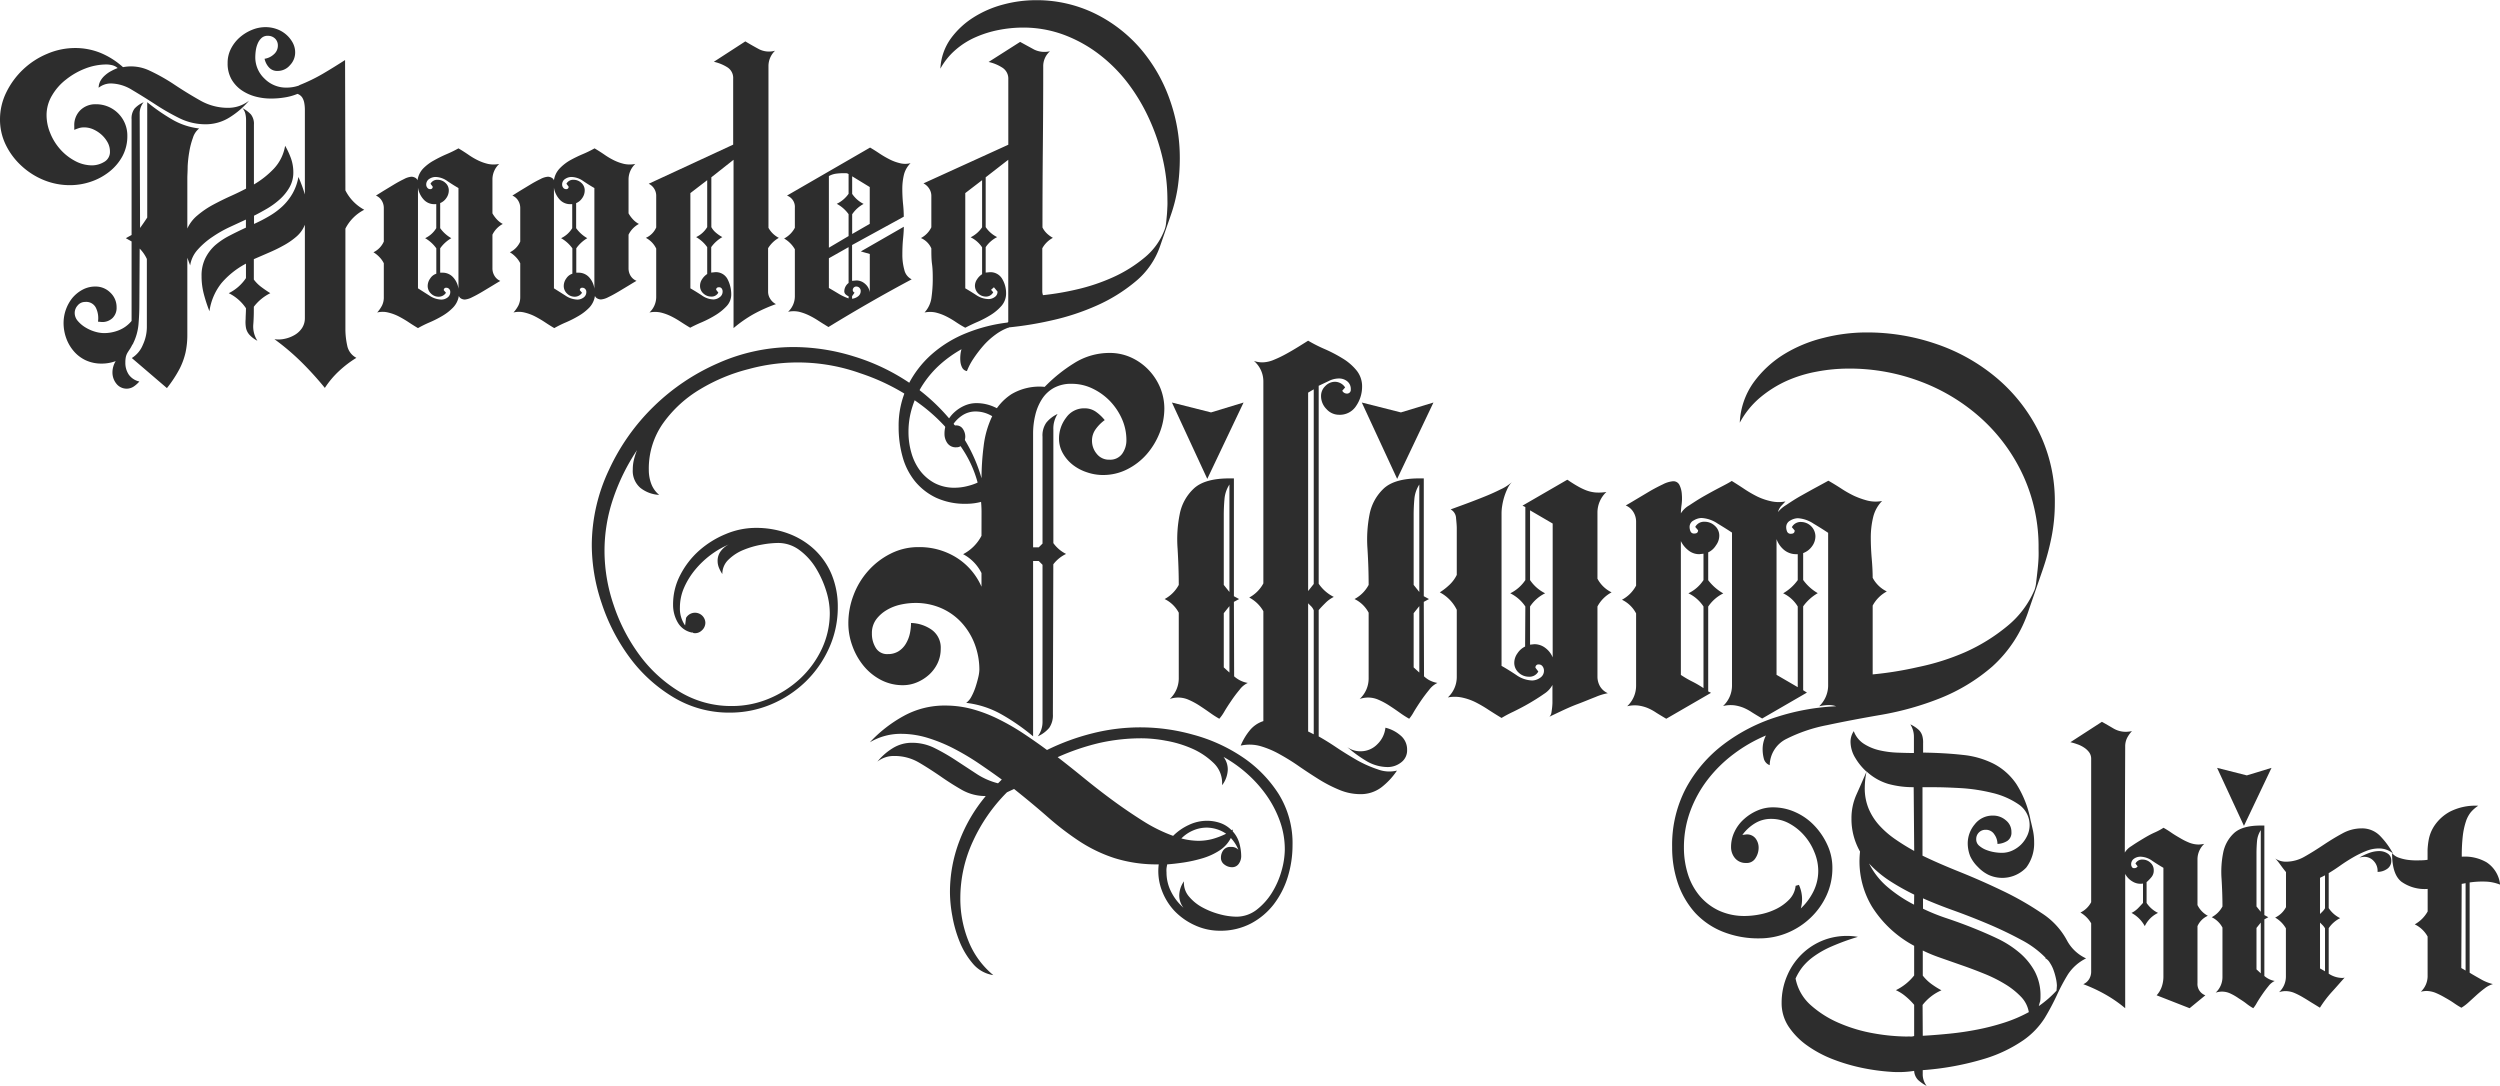
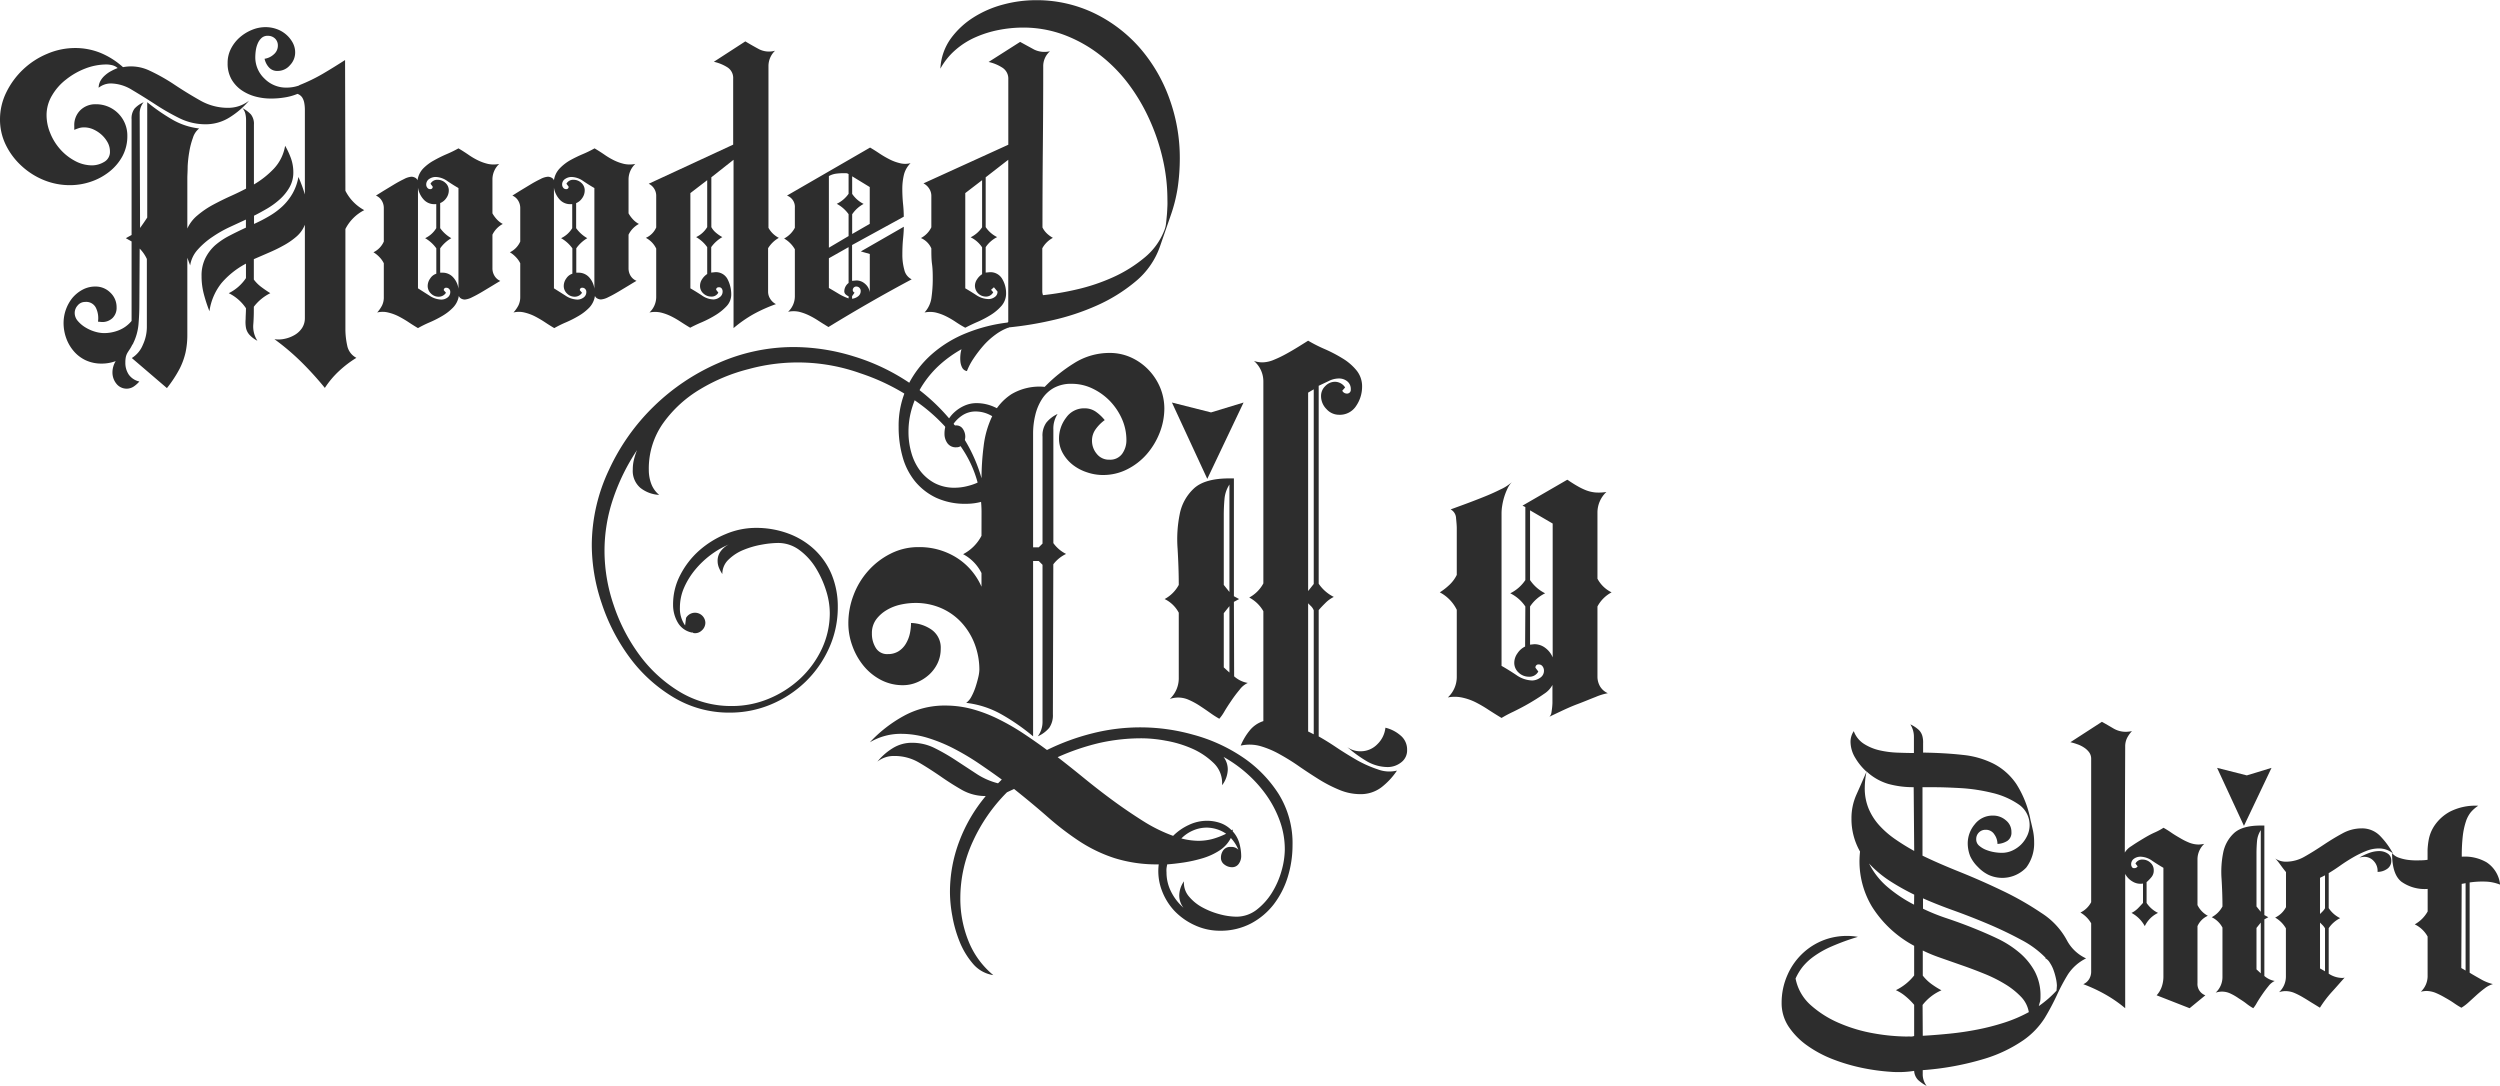
<svg xmlns="http://www.w3.org/2000/svg" id="Ebene_1" data-name="Ebene 1" viewBox="0 0 530.47 230.42">
  <defs>
    <style>.cls-1{fill:rgb(45,45,45);}</style>
  </defs>
-   <path class="cls-1" d="M118.76,59.6a14.59,14.59,0,0,1-5.47-1.06,15.64,15.64,0,0,1-4.75-3,14.78,14.78,0,0,1-3.35-4.45,12.22,12.22,0,0,1-1.25-5.43,13,13,0,0,1,1.37-5.82A16.87,16.87,0,0,1,114,31.71a15,15,0,0,1,5.85-1.21,14.26,14.26,0,0,1,5.48,1.06,16.61,16.61,0,0,1,4.71,3,9.1,9.1,0,0,1,5.62.73,39.46,39.46,0,0,1,5.32,3q2.67,1.78,5.44,3.34a11.83,11.83,0,0,0,5.89,1.56,7.18,7.18,0,0,0,4.48-1.52,17.88,17.88,0,0,1-4.1,3.53,9.51,9.51,0,0,1-5.17,1.48,12.45,12.45,0,0,1-5.59-1.33,48.4,48.4,0,0,1-5.2-3c-1.68-1.09-3.28-2.08-4.83-3a8.81,8.81,0,0,0-4.37-1.33,4.13,4.13,0,0,0-2.66.91,3,3,0,0,1,.38-1.45,4.39,4.39,0,0,1,1-1.21,6.39,6.39,0,0,1,1.33-.91,10.06,10.06,0,0,1,1.33-.61,2.73,2.73,0,0,0-1.18-.61,5.53,5.53,0,0,0-1.25-.15,12.6,12.6,0,0,0-4.37.83A15.49,15.49,0,0,0,118,37.15a11.69,11.69,0,0,0-3,3.38,8.11,8.11,0,0,0-1.18,4.25,10,10,0,0,0,.76,3.73,11.73,11.73,0,0,0,2.09,3.42,11.11,11.11,0,0,0,3.08,2.47,7.68,7.68,0,0,0,3.72,1,5.09,5.09,0,0,0,2.55-.72,2.42,2.42,0,0,0,1.25-2.25,4,4,0,0,0-.49-1.9,6.27,6.27,0,0,0-1.29-1.63,6.75,6.75,0,0,0-1.75-1.14,4.78,4.78,0,0,0-1.94-.42,3.75,3.75,0,0,0-1.1.15c-.33.11-.67.23-1,.38V47A4.41,4.41,0,0,1,121,43.68a4.54,4.54,0,0,1,3.27-1.25,6.62,6.62,0,0,1,6.69,6.69,8.94,8.94,0,0,1-1.06,4.37,10.64,10.64,0,0,1-2.82,3.3,12.91,12.91,0,0,1-3.91,2.09A13.75,13.75,0,0,1,118.76,59.6Zm60.8,36.64a22.76,22.76,0,0,0-3.69,2.81,19.06,19.06,0,0,0-3,3.57,68.76,68.76,0,0,0-5-5.51,50.52,50.52,0,0,0-5.7-4.83,5.89,5.89,0,0,0,2.12-.07,6.94,6.94,0,0,0,2.13-.8,4.74,4.74,0,0,0,1.6-1.48,3.8,3.8,0,0,0,.61-2.13V68a6.48,6.48,0,0,1-1.87,2.58,15.37,15.37,0,0,1-2.81,1.9c-1,.56-2.09,1.07-3.15,1.52l-3,1.3v4.33a7.78,7.78,0,0,0,1.6,1.59c.61.46,1.24.89,1.9,1.3a9.86,9.86,0,0,0-3.5,2.88c0,1.07,0,2.3-.11,3.69a5.57,5.57,0,0,0,.87,3.53,6,6,0,0,1-1.74-1.33,3.11,3.11,0,0,1-.69-1.44,7.11,7.11,0,0,1-.07-1.82c0-.69.07-1.46.07-2.32a9.35,9.35,0,0,0-3.65-3.19,9.37,9.37,0,0,0,3.65-3.2V76.25a17.72,17.72,0,0,0-5.17,4.1,12.37,12.37,0,0,0-2.58,6,33.11,33.11,0,0,1-1.18-3.61,14.86,14.86,0,0,1-.49-3.84,8.29,8.29,0,0,1,.8-3.8,9.18,9.18,0,0,1,2.12-2.78,15.48,15.48,0,0,1,3-2c1.11-.58,2.28-1.15,3.49-1.71V66.9l-3.46,1.6A26.07,26.07,0,0,0,149,70.59a16.21,16.21,0,0,0-3.08,2.66,6.42,6.42,0,0,0-1.63,3.38L143.69,75v16.3a17.78,17.78,0,0,1-.38,3.8,15.12,15.12,0,0,1-1.26,3.46,26.32,26.32,0,0,1-2.69,4.1l-7.45-6.38a5.92,5.92,0,0,0,2.35-2.82,9,9,0,0,0,.84-3.64V75.26a7.81,7.81,0,0,0-1.52-2.2l-.07,11.85c0,1.47-.07,2.9-.19,4.3a11.34,11.34,0,0,1-1.22,4.14l.07-.08h.08l-.23.15a7,7,0,0,1-.55,1c-.18.26-.34.51-.49.76a3.27,3.27,0,0,0-.33.84,5.54,5.54,0,0,0-.11,1.21,4.44,4.44,0,0,0,.74,2.59,3.72,3.72,0,0,0,2.23,1.44,6.13,6.13,0,0,1-1.2,1.07,2.75,2.75,0,0,1-3.68-.61,3.77,3.77,0,0,1-.83-2.36,4.62,4.62,0,0,1,.69-2.43,8.43,8.43,0,0,1-3,.53,7.9,7.9,0,0,1-3.31-.68,7.57,7.57,0,0,1-2.54-1.9A8.73,8.73,0,0,1,118,92.09a9.5,9.5,0,0,1-.57-3.3,8.53,8.53,0,0,1,1.86-5.25,7.36,7.36,0,0,1,2.13-1.74,5.67,5.67,0,0,1,2.78-.69,4.38,4.38,0,0,1,3.15,1.29,4.19,4.19,0,0,1,1.33,3.12,3,3,0,0,1-.87,2.28,3.12,3.12,0,0,1-2.25.84l-.83-.08a5,5,0,0,0-.38-2.81A2.28,2.28,0,0,0,122,84.38a2,2,0,0,0-1.56.72,2.4,2.4,0,0,0-.65,1.64,2.6,2.6,0,0,0,.69,1.71,6.56,6.56,0,0,0,1.63,1.36,8.42,8.42,0,0,0,2,.88,7.08,7.08,0,0,0,1.9.3,8.38,8.38,0,0,0,3.23-.64,6.71,6.71,0,0,0,2.62-1.94V71.54l-1.22-.69,1.22-.68V45.62a3.46,3.46,0,0,1,.64-2.28A5.89,5.89,0,0,1,134.42,42a3.75,3.75,0,0,0-.84,2.51l.08,24.17c.55-.76,1.06-1.5,1.52-2.21V42a41.23,41.23,0,0,0,5.13,3.57,14.7,14.7,0,0,0,5.89,2,4,4,0,0,0-1.33,2,16.21,16.21,0,0,0-.76,2.92,25.46,25.46,0,0,0-.35,3.12c0,1-.07,1.86-.07,2.47V68.8A7.87,7.87,0,0,1,145.85,66a19.24,19.24,0,0,1,3.31-2.25c1.22-.65,2.44-1.26,3.69-1.82s2.34-1.09,3.3-1.6V45.7a5.55,5.55,0,0,0-.15-1.26,2.73,2.73,0,0,0-.61-1.18,6.56,6.56,0,0,1,1.79,1.33,3.2,3.2,0,0,1,.64,2.17V59.45a19.29,19.29,0,0,0,4.26-3.38,9.33,9.33,0,0,0,2.36-4.83,16.47,16.47,0,0,1,1.25,2.7,8.79,8.79,0,0,1,.49,2.93,6.27,6.27,0,0,1-.79,3.15,10.18,10.18,0,0,1-2,2.51,16.47,16.47,0,0,1-2.7,2c-1,.58-1.93,1.1-2.85,1.55v1.75a31.72,31.72,0,0,0,3.23-1.67,15.62,15.62,0,0,0,2.82-2.09A11.88,11.88,0,0,0,166,61.39a10.82,10.82,0,0,0,1.26-3.53,30.15,30.15,0,0,1,1.37,3.72v-18a7.93,7.93,0,0,0-.12-1.37,3.25,3.25,0,0,0-.45-1.22,2,2,0,0,0-1-.76,11.94,11.94,0,0,1-2.74.76,17.6,17.6,0,0,1-2.89.23,12.7,12.7,0,0,1-3.38-.45,9.62,9.62,0,0,1-2.93-1.37,7.17,7.17,0,0,1-2.09-2.32,6.76,6.76,0,0,1-.79-3.38,6.51,6.51,0,0,1,.68-3,8,8,0,0,1,1.82-2.39,9.15,9.15,0,0,1,2.59-1.63,7.47,7.47,0,0,1,3-.61,6.89,6.89,0,0,1,2.24.38A6.22,6.22,0,0,1,166,29.28a4.32,4.32,0,0,1,.57,2.2,3.84,3.84,0,0,1-1.1,2.66,3.39,3.39,0,0,1-2.62,1.22A2.31,2.31,0,0,1,161,34.6a3.94,3.94,0,0,1-.92-1.82,3.68,3.68,0,0,0,1.94-.92,2.42,2.42,0,0,0,.88-1.9,2,2,0,0,0-.61-1.48,2.14,2.14,0,0,0-1.52-.57,1.86,1.86,0,0,0-1.33.46,3.29,3.29,0,0,0-.8,1.14,5.77,5.77,0,0,0-.42,1.48,11,11,0,0,0-.11,1.41A6.2,6.2,0,0,0,160.07,37a6.42,6.42,0,0,0,4.67,1.9,8,8,0,0,0,2.66-.45l.08-.08a36.39,36.39,0,0,0,5-2.43c1.55-.91,3.11-1.88,4.68-2.89l.07,27.74v-.08a9.58,9.58,0,0,0,4,4.11,9.13,9.13,0,0,0-4,4V90.23a16.43,16.43,0,0,0,.38,3.38A3.74,3.74,0,0,0,179.56,96.24Z" transform="translate(-103.94 -20.31)" />
+   <path class="cls-1" d="M118.76,59.6a14.59,14.59,0,0,1-5.47-1.06,15.64,15.64,0,0,1-4.75-3,14.78,14.78,0,0,1-3.35-4.45,12.22,12.22,0,0,1-1.25-5.43,13,13,0,0,1,1.37-5.82A16.87,16.87,0,0,1,114,31.71a15,15,0,0,1,5.85-1.21,14.26,14.26,0,0,1,5.48,1.06,16.61,16.61,0,0,1,4.71,3,9.1,9.1,0,0,1,5.62.73,39.46,39.46,0,0,1,5.32,3q2.67,1.78,5.44,3.34a11.83,11.83,0,0,0,5.89,1.56,7.18,7.18,0,0,0,4.48-1.52,17.88,17.88,0,0,1-4.1,3.53,9.51,9.51,0,0,1-5.17,1.48,12.45,12.45,0,0,1-5.59-1.33,48.4,48.4,0,0,1-5.2-3c-1.68-1.09-3.28-2.08-4.83-3a8.81,8.81,0,0,0-4.37-1.33,4.13,4.13,0,0,0-2.66.91,3,3,0,0,1,.38-1.45,4.39,4.39,0,0,1,1-1.21,6.39,6.39,0,0,1,1.33-.91,10.06,10.06,0,0,1,1.33-.61,2.73,2.73,0,0,0-1.18-.61,5.53,5.53,0,0,0-1.25-.15,12.6,12.6,0,0,0-4.37.83A15.49,15.49,0,0,0,118,37.15a11.69,11.69,0,0,0-3,3.38,8.11,8.11,0,0,0-1.18,4.25,10,10,0,0,0,.76,3.73,11.73,11.73,0,0,0,2.09,3.42,11.11,11.11,0,0,0,3.08,2.47,7.68,7.68,0,0,0,3.72,1,5.09,5.09,0,0,0,2.55-.72,2.42,2.42,0,0,0,1.25-2.25,4,4,0,0,0-.49-1.9,6.27,6.27,0,0,0-1.29-1.63,6.75,6.75,0,0,0-1.75-1.14,4.78,4.78,0,0,0-1.94-.42,3.75,3.75,0,0,0-1.1.15c-.33.11-.67.23-1,.38V47A4.41,4.41,0,0,1,121,43.68a4.54,4.54,0,0,1,3.27-1.25,6.62,6.62,0,0,1,6.69,6.69,8.94,8.94,0,0,1-1.06,4.37,10.64,10.64,0,0,1-2.82,3.3,12.91,12.91,0,0,1-3.91,2.09A13.75,13.75,0,0,1,118.76,59.6Zm60.8,36.64a22.76,22.76,0,0,0-3.69,2.81,19.06,19.06,0,0,0-3,3.57,68.76,68.76,0,0,0-5-5.51,50.52,50.52,0,0,0-5.7-4.83,5.89,5.89,0,0,0,2.12-.07,6.94,6.94,0,0,0,2.13-.8,4.74,4.74,0,0,0,1.6-1.48,3.8,3.8,0,0,0,.61-2.13V68a6.48,6.48,0,0,1-1.87,2.58,15.37,15.37,0,0,1-2.81,1.9c-1,.56-2.09,1.07-3.15,1.52l-3,1.3v4.33a7.78,7.78,0,0,0,1.6,1.59c.61.46,1.24.89,1.9,1.3a9.86,9.86,0,0,0-3.5,2.88c0,1.07,0,2.3-.11,3.69a5.57,5.57,0,0,0,.87,3.53,6,6,0,0,1-1.74-1.33,3.11,3.11,0,0,1-.69-1.44,7.11,7.11,0,0,1-.07-1.82c0-.69.07-1.46.07-2.32a9.35,9.35,0,0,0-3.65-3.19,9.37,9.37,0,0,0,3.65-3.2V76.25a17.72,17.72,0,0,0-5.17,4.1,12.37,12.37,0,0,0-2.58,6,33.11,33.11,0,0,1-1.18-3.61,14.86,14.86,0,0,1-.49-3.84,8.29,8.29,0,0,1,.8-3.8,9.18,9.18,0,0,1,2.12-2.78,15.48,15.48,0,0,1,3-2c1.11-.58,2.28-1.15,3.49-1.71V66.9l-3.46,1.6A26.07,26.07,0,0,0,149,70.59a16.21,16.21,0,0,0-3.08,2.66,6.42,6.42,0,0,0-1.63,3.38L143.69,75v16.3a17.78,17.78,0,0,1-.38,3.8,15.12,15.12,0,0,1-1.26,3.46,26.32,26.32,0,0,1-2.69,4.1l-7.45-6.38a5.92,5.92,0,0,0,2.35-2.82,9,9,0,0,0,.84-3.64V75.26a7.81,7.81,0,0,0-1.52-2.2l-.07,11.85c0,1.47-.07,2.9-.19,4.3a11.34,11.34,0,0,1-1.22,4.14l.07-.08h.08l-.23.15a7,7,0,0,1-.55,1c-.18.26-.34.51-.49.76a3.27,3.27,0,0,0-.33.84,5.54,5.54,0,0,0-.11,1.21,4.44,4.44,0,0,0,.74,2.59,3.72,3.72,0,0,0,2.23,1.44,6.13,6.13,0,0,1-1.2,1.07,2.75,2.75,0,0,1-3.68-.61,3.77,3.77,0,0,1-.83-2.36,4.62,4.62,0,0,1,.69-2.43,8.43,8.43,0,0,1-3,.53,7.9,7.9,0,0,1-3.31-.68,7.57,7.57,0,0,1-2.54-1.9A8.73,8.73,0,0,1,118,92.09a9.5,9.5,0,0,1-.57-3.3,8.53,8.53,0,0,1,1.86-5.25,7.36,7.36,0,0,1,2.13-1.74,5.67,5.67,0,0,1,2.78-.69,4.38,4.38,0,0,1,3.15,1.29,4.19,4.19,0,0,1,1.33,3.12,3,3,0,0,1-.87,2.28,3.12,3.12,0,0,1-2.25.84l-.83-.08a5,5,0,0,0-.38-2.81A2.28,2.28,0,0,0,122,84.38a2,2,0,0,0-1.56.72,2.4,2.4,0,0,0-.65,1.64,2.6,2.6,0,0,0,.69,1.71,6.56,6.56,0,0,0,1.63,1.36,8.42,8.42,0,0,0,2,.88,7.08,7.08,0,0,0,1.9.3,8.38,8.38,0,0,0,3.23-.64,6.71,6.71,0,0,0,2.62-1.94V71.54l-1.22-.69,1.22-.68V45.62a3.46,3.46,0,0,1,.64-2.28A5.89,5.89,0,0,1,134.42,42a3.75,3.75,0,0,0-.84,2.51l.08,24.17c.55-.76,1.06-1.5,1.52-2.21V42a41.23,41.23,0,0,0,5.13,3.57,14.7,14.7,0,0,0,5.89,2,4,4,0,0,0-1.33,2,16.21,16.21,0,0,0-.76,2.92,25.46,25.46,0,0,0-.35,3.12c0,1-.07,1.86-.07,2.47V68.8A7.87,7.87,0,0,1,145.85,66a19.24,19.24,0,0,1,3.31-2.25c1.22-.65,2.44-1.26,3.69-1.82s2.34-1.09,3.3-1.6V45.7a5.55,5.55,0,0,0-.15-1.26,2.73,2.73,0,0,0-.61-1.18,6.56,6.56,0,0,1,1.79,1.33,3.2,3.2,0,0,1,.64,2.17V59.45a19.29,19.29,0,0,0,4.26-3.38,9.33,9.33,0,0,0,2.36-4.83,16.47,16.47,0,0,1,1.25,2.7,8.79,8.79,0,0,1,.49,2.93,6.27,6.27,0,0,1-.79,3.15,10.18,10.18,0,0,1-2,2.51,16.47,16.47,0,0,1-2.7,2c-1,.58-1.93,1.1-2.85,1.55v1.75a31.72,31.72,0,0,0,3.23-1.67,15.62,15.62,0,0,0,2.82-2.09A11.88,11.88,0,0,0,166,61.39a10.82,10.82,0,0,0,1.26-3.53,30.15,30.15,0,0,1,1.37,3.72v-18a7.93,7.93,0,0,0-.12-1.37,3.25,3.25,0,0,0-.45-1.22,2,2,0,0,0-1-.76,11.94,11.94,0,0,1-2.74.76,17.6,17.6,0,0,1-2.89.23,12.7,12.7,0,0,1-3.38-.45,9.62,9.62,0,0,1-2.93-1.37,7.17,7.17,0,0,1-2.09-2.32,6.76,6.76,0,0,1-.79-3.38,6.51,6.51,0,0,1,.68-3,8,8,0,0,1,1.82-2.39,9.15,9.15,0,0,1,2.59-1.63,7.47,7.47,0,0,1,3-.61,6.89,6.89,0,0,1,2.24.38A6.22,6.22,0,0,1,166,29.28a4.32,4.32,0,0,1,.57,2.2,3.84,3.84,0,0,1-1.1,2.66,3.39,3.39,0,0,1-2.62,1.22A2.31,2.31,0,0,1,161,34.6a3.94,3.94,0,0,1-.92-1.82,3.68,3.68,0,0,0,1.94-.92,2.42,2.42,0,0,0,.88-1.9,2,2,0,0,0-.61-1.48,2.14,2.14,0,0,0-1.52-.57,1.86,1.86,0,0,0-1.33.46,3.29,3.29,0,0,0-.8,1.14,5.77,5.77,0,0,0-.42,1.48,11,11,0,0,0-.11,1.41A6.2,6.2,0,0,0,160.07,37a6.42,6.42,0,0,0,4.67,1.9,8,8,0,0,0,2.66-.45l.08-.08a36.39,36.39,0,0,0,5-2.43c1.55-.91,3.11-1.88,4.68-2.89l.07,27.74a9.58,9.58,0,0,0,4,4.11,9.13,9.13,0,0,0-4,4V90.23a16.43,16.43,0,0,0,.38,3.38A3.74,3.74,0,0,0,179.56,96.24Z" transform="translate(-103.94 -20.31)" />
  <path class="cls-1" d="M201.3,83.09a4.56,4.56,0,0,1-1.22,2.47,10.57,10.57,0,0,1-2.28,1.78,22.78,22.78,0,0,1-2.7,1.37,24.78,24.78,0,0,0-2.47,1.22c-.61-.36-1.25-.76-1.94-1.22a23.58,23.58,0,0,0-2.12-1.25,9.8,9.8,0,0,0-2.28-.84,4.79,4.79,0,0,0-2.32,0A7,7,0,0,0,185,85.14a3.94,3.94,0,0,0,.38-1.82V76.17a5.11,5.11,0,0,0-.95-1.33,6,6,0,0,0-1.25-1,4.53,4.53,0,0,0,2.2-2.28V64.47a3,3,0,0,0-.42-1.56,2.65,2.65,0,0,0-1.25-1.1l1.6-1,2.2-1.33c.76-.46,1.48-.85,2.17-1.18a4,4,0,0,1,1.55-.49,1.61,1.61,0,0,1,.76.19,1,1,0,0,1,.54.57,4.57,4.57,0,0,1,1.17-2.47A9.72,9.72,0,0,1,196,54.36,28,28,0,0,1,198.75,53a24.86,24.86,0,0,0,2.47-1.21c.76.45,1.47.91,2.13,1.36a14.83,14.83,0,0,0,2,1.18,10.21,10.21,0,0,0,2.13.76,5.79,5.79,0,0,0,2.39,0,4.51,4.51,0,0,0-1.44,3.27v7.22a6.55,6.55,0,0,0,.91,1.25,4.59,4.59,0,0,0,1.29,1,5.09,5.09,0,0,0-2.2,2.28v7.15a3,3,0,0,0,.42,1.55,2.67,2.67,0,0,0,1.25,1.11c-.35.2-.89.52-1.59.95l-2.21,1.33c-.76.45-1.48.85-2.16,1.17a4.13,4.13,0,0,1-1.56.5,1.61,1.61,0,0,1-.76-.19A1.05,1.05,0,0,1,201.3,83.09Zm-7.15-12.24a5.47,5.47,0,0,0,2.36-2.13V63.63h-.31a3,3,0,0,1-2.43-1.06,4.88,4.88,0,0,1-1.14-2.43V81.49L195,83a4.78,4.78,0,0,0,2.58.88,2.21,2.21,0,0,0,1.29-.42,1.41,1.41,0,0,0,.61-1.25.8.8,0,0,0-.23-.57.74.74,0,0,0-.6-.27.47.47,0,0,0-.54.53l.46.53a1.82,1.82,0,0,1-1.52.84,2.28,2.28,0,0,1-1.67-.68,2.19,2.19,0,0,1-.69-1.6,2.73,2.73,0,0,1,.54-1.6,2.4,2.4,0,0,1,1.29-1V73A7.55,7.55,0,0,0,194.15,70.85Zm3.19-7.45v5.32a7.44,7.44,0,0,0,2.36,2.13A7.55,7.55,0,0,0,197.34,73v5.17h.46a3,3,0,0,1,2.36,1.06,4.41,4.41,0,0,1,1.06,2.36V60.21c-.71-.4-1.5-.9-2.36-1.48a4.48,4.48,0,0,0-2.5-.87,2.47,2.47,0,0,0-1.33.41,1.41,1.41,0,0,0-.65,1.26,1.06,1.06,0,0,0,.23.61.72.72,0,0,0,.61.3.47.47,0,0,0,.53-.53l-.46-.61a1.6,1.6,0,0,1,1.52-.84,2.42,2.42,0,0,1,1.64.65,2.1,2.1,0,0,1,.72,1.63,2.78,2.78,0,0,1-.53,1.6A2.86,2.86,0,0,1,197.34,63.4Z" transform="translate(-103.94 -20.31)" />
  <path class="cls-1" d="M230.18,83.09A4.56,4.56,0,0,1,229,85.56a10.57,10.57,0,0,1-2.28,1.78,22.78,22.78,0,0,1-2.7,1.37,24.78,24.78,0,0,0-2.47,1.22c-.61-.36-1.25-.76-1.94-1.22a23.58,23.58,0,0,0-2.12-1.25,9.8,9.8,0,0,0-2.28-.84,4.79,4.79,0,0,0-2.32,0,7,7,0,0,0,1.06-1.52,4.07,4.07,0,0,0,.38-1.82V76.17a5.11,5.11,0,0,0-.95-1.33,6,6,0,0,0-1.25-1,4.57,4.57,0,0,0,2.2-2.28V64.47a3,3,0,0,0-.42-1.56,2.65,2.65,0,0,0-1.25-1.1l1.6-1,2.2-1.33c.76-.46,1.48-.85,2.17-1.18a4,4,0,0,1,1.55-.49,1.61,1.61,0,0,1,.76.19,1,1,0,0,1,.54.57,4.57,4.57,0,0,1,1.17-2.47,9.72,9.72,0,0,1,2.28-1.79A28,28,0,0,1,227.63,53a24.86,24.86,0,0,0,2.47-1.21c.76.45,1.47.91,2.13,1.36a14.83,14.83,0,0,0,2,1.18,10.21,10.21,0,0,0,2.13.76,5.79,5.79,0,0,0,2.39,0,4.51,4.51,0,0,0-1.44,3.27v7.22a6.55,6.55,0,0,0,.91,1.25,4.59,4.59,0,0,0,1.29,1,5.09,5.09,0,0,0-2.2,2.28v7.15a3,3,0,0,0,.42,1.55A2.67,2.67,0,0,0,239,79.9c-.35.2-.89.52-1.59.95l-2.21,1.33c-.76.45-1.48.85-2.16,1.17a4.13,4.13,0,0,1-1.56.5,1.61,1.61,0,0,1-.76-.19A1.05,1.05,0,0,1,230.18,83.09ZM223,70.85a5.47,5.47,0,0,0,2.36-2.13V63.63h-.31a3,3,0,0,1-2.43-1.06,4.88,4.88,0,0,1-1.14-2.43V81.49L223.87,83a4.78,4.78,0,0,0,2.58.88,2.21,2.21,0,0,0,1.29-.42,1.41,1.41,0,0,0,.61-1.25.8.8,0,0,0-.23-.57.74.74,0,0,0-.6-.27.47.47,0,0,0-.54.53l.46.53a1.82,1.82,0,0,1-1.52.84,2.28,2.28,0,0,1-1.67-.68,2.19,2.19,0,0,1-.69-1.6,2.73,2.73,0,0,1,.54-1.6,2.4,2.4,0,0,1,1.29-1V73A7.55,7.55,0,0,0,223,70.85Zm3.19-7.45v5.32a7.44,7.44,0,0,0,2.36,2.13A7.55,7.55,0,0,0,226.22,73v5.17h.46A3,3,0,0,1,229,79.21a4.41,4.41,0,0,1,1.06,2.36V60.21c-.71-.4-1.5-.9-2.36-1.48a4.48,4.48,0,0,0-2.5-.87,2.47,2.47,0,0,0-1.33.41,1.39,1.39,0,0,0-.65,1.26,1.06,1.06,0,0,0,.23.61.72.72,0,0,0,.61.3.47.47,0,0,0,.53-.53l-.46-.61a1.6,1.6,0,0,1,1.52-.84,2.42,2.42,0,0,1,1.64.65,2.1,2.1,0,0,1,.72,1.63,2.78,2.78,0,0,1-.53,1.6A2.86,2.86,0,0,1,226.22,63.4Z" transform="translate(-103.94 -20.31)" />
  <path class="cls-1" d="M250.39,89.85c-.76-.45-1.47-.9-2.13-1.33a18.39,18.39,0,0,0-2-1.14,10.59,10.59,0,0,0-2.13-.76,5.79,5.79,0,0,0-2.39,0,4.5,4.5,0,0,0,1.44-3.26V73.06a5,5,0,0,0-2.2-2.28,4.28,4.28,0,0,0,2.2-2.21V61.88a2.83,2.83,0,0,0-1.59-2.58L259.51,51V37a2.66,2.66,0,0,0-1.33-2.47,9,9,0,0,0-2.77-1.11l6.68-4.33c1,.61,2,1.17,2.93,1.67a4.7,4.7,0,0,0,3.38.31A4.51,4.51,0,0,0,267,34.3q0,3.35,0,7.86c0,3,0,6.12,0,9.31s0,6.3,0,9.31,0,5.64,0,7.87a5.21,5.21,0,0,0,2.2,2.13,6.35,6.35,0,0,0-2.28,2.2v9.2a2.81,2.81,0,0,0,.46,1.55,3,3,0,0,0,1.21,1.11A32.06,32.06,0,0,0,263.77,87a27.11,27.11,0,0,0-4.18,2.93V72.07c0-3.09,0-6.14,0-9.16s0-5.91,0-8.7l-4.71,3.72V68.5a4.05,4.05,0,0,0,1,1.21,7.66,7.66,0,0,0,1.33.91,7.45,7.45,0,0,0-2.36,2.13v5.4l.76-.08a2.77,2.77,0,0,1,2.73,1.52,7,7,0,0,1,.76,3.19,3.59,3.59,0,0,1-1,2.51,11.23,11.23,0,0,1-2.36,1.9,22.61,22.61,0,0,1-2.85,1.48C251.87,89.1,251.05,89.5,250.39,89.85ZM254,58.54l-3.57,2.74V81.49c.71.41,1.51.9,2.4,1.48a4.48,4.48,0,0,0,2.46.88,2.23,2.23,0,0,0,1.33-.46,1.42,1.42,0,0,0,.65-1.21,1.06,1.06,0,0,0-.19-.65.66.66,0,0,0-.57-.27c-.4,0-.61.18-.61.54l.46.6a1.59,1.59,0,0,1-1.52.84,2.37,2.37,0,0,1-1.64-.65,2.09,2.09,0,0,1-.72-1.63,2.49,2.49,0,0,1,.46-1.44A3.61,3.61,0,0,1,254,78.45v-5.7a7.4,7.4,0,0,0-2.35-2.13A5.48,5.48,0,0,0,254,68.5Z" transform="translate(-103.94 -20.31)" />
  <path class="cls-1" d="M279.73,89.7c-.76-.46-1.47-.9-2.13-1.33a17.63,17.63,0,0,0-2-1.14,10.93,10.93,0,0,0-2.09-.76,5.59,5.59,0,0,0-2.35,0,4.51,4.51,0,0,0,1.44-3.27v-10a6.23,6.23,0,0,0-2.28-2.28,5.45,5.45,0,0,0,2.28-2.28V64.39a2.55,2.55,0,0,0-1.67-2.58l17.63-10.19c.61.36,1.26.76,1.94,1.22a20.48,20.48,0,0,0,2.13,1.25,9.68,9.68,0,0,0,2.24.84,4.52,4.52,0,0,0,2.28,0,5.22,5.22,0,0,0-1.41,2.47,13,13,0,0,0-.34,3c0,1,.05,2.07.15,3.11a26.67,26.67,0,0,1,.16,2.78L284.74,72.3v7.6l.9-.08a2.75,2.75,0,0,1,1.86.72,2.88,2.88,0,0,1,1,1.79V74.2l-1.9-.54,9.12-5.24c0,.61-.05,1.46-.16,2.55s-.15,2.21-.15,3.38a11.85,11.85,0,0,0,.42,3.23,2.93,2.93,0,0,0,1.56,2q-4.56,2.43-8.93,4.94T279.73,89.7ZM284,57.25a1,1,0,0,0-.6-.19c-.29,0-.49,0-.59,0a11.48,11.48,0,0,0-1.53.11,4.36,4.36,0,0,0-1.46.5v15.2L284,70.4V65.76a7.27,7.27,0,0,0-2.51-2.2A6.52,6.52,0,0,0,284,61.43Zm0,15.5-4.18,2.36v6.31c.7.4,1.38.81,2.05,1.21a10.83,10.83,0,0,0,2.13,1v-.46a1.9,1.9,0,0,1-.64-.41.89.89,0,0,1-.27-.65,2.23,2.23,0,0,1,.91-1.75Zm4.49-4.94V60l-3.73-2.28v3.73a6.36,6.36,0,0,0,2.43,2.13,6.79,6.79,0,0,0-2.43,2.2v4.18ZM284.74,83.7a2.56,2.56,0,0,0,1.26-.5,1.38,1.38,0,0,0,.57-1.18.92.92,0,0,0-.92-.91.72.72,0,0,0-.72.5.6.6,0,0,0,.34.79l-.53.76Z" transform="translate(-103.94 -20.31)" />
  <path class="cls-1" d="M325.25,82.94a57.71,57.71,0,0,0,7.18-1.22,40.79,40.79,0,0,0,7.68-2.58A29.23,29.23,0,0,0,346.76,75,14,14,0,0,0,351,69.18a5.16,5.16,0,0,0,.35-1.41c.07-.58.13-1.2.19-1.86s.08-1.29.11-1.9,0-1.11,0-1.52a38.17,38.17,0,0,0-1-8.51,43.32,43.32,0,0,0-2.85-8.4A39.78,39.78,0,0,0,343.3,38a32.71,32.71,0,0,0-6.12-6.15,29,29,0,0,0-7.48-4.15A24.77,24.77,0,0,0,321,26.16a27,27,0,0,0-5.09.5A23,23,0,0,0,311,28.18a16.52,16.52,0,0,0-4.29,2.7,14.34,14.34,0,0,0-3.23,4,11.87,11.87,0,0,1,2.2-6.38A17.51,17.51,0,0,1,310.51,24a22.5,22.5,0,0,1,6.34-2.74,26.73,26.73,0,0,1,6.73-.91,28.22,28.22,0,0,1,12.58,2.78,30.53,30.53,0,0,1,9.69,7.41,33.76,33.76,0,0,1,6.23,10.71,36.76,36.76,0,0,1,2.2,12.62,43.25,43.25,0,0,1-.45,6.27,32.79,32.79,0,0,1-1.52,6l-2.21,6.38A16.73,16.73,0,0,1,344.93,80a34.67,34.67,0,0,1-8.24,5.13,49.85,49.85,0,0,1-9.54,3.15A72.33,72.33,0,0,1,318,89.78l-.15.15v-.08a10.82,10.82,0,0,0-2.66,1.45,15.76,15.76,0,0,0-2.55,2.31,26.63,26.63,0,0,0-2.13,2.78,13.53,13.53,0,0,0-1.4,2.66,1.39,1.39,0,0,1-1-.72,3.49,3.49,0,0,1-.38-1.26,6.93,6.93,0,0,1,0-1.44,5.9,5.9,0,0,1,.23-1.22,26,26,0,0,0-4.49,3.19,21.52,21.52,0,0,0-3.57,4.11,19.48,19.48,0,0,0-2.35,4.86,17.33,17.33,0,0,0-.84,5.4,15.81,15.81,0,0,0,.61,4.41,11.53,11.53,0,0,0,1.82,3.76,9.56,9.56,0,0,0,3.08,2.66,9,9,0,0,0,4.37,1,11.15,11.15,0,0,0,2.74-.38,12.12,12.12,0,0,0,2.85-1.1,7.69,7.69,0,0,0,2.24-1.82,3.89,3.89,0,0,0,.91-2.55l.46-.15a4.31,4.31,0,0,1,.76,3.65,9.85,9.85,0,0,0,1.59-2.55,7.21,7.21,0,0,0,.61-2.92,8,8,0,0,0-.61-3.08,8.86,8.86,0,0,0-1.67-2.66,8.37,8.37,0,0,0-2.51-1.9,6.7,6.7,0,0,0-3-.72,5.09,5.09,0,0,0-2.89.87,7.1,7.1,0,0,0-2.12,2.24,2.66,2.66,0,0,1,.83-.15,1.64,1.64,0,0,1,1.48.76,2.9,2.9,0,0,1,.5,1.6,2.7,2.7,0,0,1-.5,1.55,1.58,1.58,0,0,1-1.4.73,2.16,2.16,0,0,1-1.9-.88,3.39,3.39,0,0,1-.61-2,5.81,5.81,0,0,1,.57-2.55,6.85,6.85,0,0,1,1.52-2,7.8,7.8,0,0,1,2.17-1.41,6.24,6.24,0,0,1,2.5-.53,9.18,9.18,0,0,1,3.77.8,10.25,10.25,0,0,1,5.24,5.24,9.18,9.18,0,0,1,.8,3.77,11,11,0,0,1-.95,4.59,11.68,11.68,0,0,1-6.42,6.08,12.35,12.35,0,0,1-4.64.88,14.6,14.6,0,0,1-6.35-1.29,13,13,0,0,1-4.48-3.5,14.27,14.27,0,0,1-2.62-5.17,23.27,23.27,0,0,1-.84-6.38,19.3,19.3,0,0,1,1.94-8.74,21.65,21.65,0,0,1,5.13-6.69,25.3,25.3,0,0,1,7.37-4.48,34.1,34.1,0,0,1,8.67-2.21l.15-.15V54.21l-4.79,3.72V68.5a6.26,6.26,0,0,0,2.43,2.12,6.36,6.36,0,0,0-2.43,2.13v5.4l.84-.08a2.87,2.87,0,0,1,2.66,1.41,5.85,5.85,0,0,1,.83,3,4,4,0,0,1-.95,2.7,10.08,10.08,0,0,1-2.28,1.94,21.38,21.38,0,0,1-2.81,1.48c-1,.43-1.86.85-2.62,1.25-.66-.35-1.33-.76-2-1.21a17.75,17.75,0,0,0-2.09-1.22,10.36,10.36,0,0,0-2.2-.8,5.67,5.67,0,0,0-2.36,0,5.77,5.77,0,0,0,1.49-3.26,28.3,28.3,0,0,0,.26-3.58c0-1.16,0-2.29-.15-3.38s-.15-2.21-.15-3.38a4.24,4.24,0,0,0-2.21-2.2,5.06,5.06,0,0,0,2.21-2.28V61.88a2.81,2.81,0,0,0-.46-1.55,3.08,3.08,0,0,0-1.21-1.11l18-8.2V37.11a2.75,2.75,0,0,0-1.37-2.51,8.76,8.76,0,0,0-2.81-1.14l6.69-4.26c1.11.61,2.12,1.16,3,1.64a5,5,0,0,0,3.34.34,4.2,4.2,0,0,0-1.44,3.27q0,8.58-.08,17.06t-.08,17.06a4.5,4.5,0,0,0,.95,1.29,6.37,6.37,0,0,0,1.26.92A5.51,5.51,0,0,0,325.1,73v9.2A2.58,2.58,0,0,0,325.25,82.94Zm-12.92-24.4-3.57,2.74V81.49c.71.41,1.49.89,2.35,1.45a4.82,4.82,0,0,0,2.59.83,2.23,2.23,0,0,0,1.29-.42,1.32,1.32,0,0,0,.61-1.17l-.76-.92-.61.54.46.53a1.74,1.74,0,0,1-1.6.91A2.32,2.32,0,0,1,310.81,81a2.49,2.49,0,0,1,.46-1.44,3.49,3.49,0,0,1,1.06-1.07v-5.7a6.17,6.17,0,0,0-2.43-2.13,6.26,6.26,0,0,0,2.43-2.12Z" transform="translate(-103.94 -20.31)" />
  <path class="cls-1" d="M312.21,129.22a24.21,24.21,0,0,0-3.7-13.1,36.72,36.72,0,0,0-9.4-10.1,45.08,45.08,0,0,0-12.6-6.5,39.48,39.48,0,0,0-23.7-.9,37.81,37.81,0,0,0-10.25,4.25,25.93,25.93,0,0,0-7.85,7.15,16.64,16.64,0,0,0-3.1,10,8.39,8.39,0,0,0,.5,2.9,5.5,5.5,0,0,0,1.7,2.4,7,7,0,0,1-4-1.5,4.73,4.73,0,0,1-1.6-3.9,8.51,8.51,0,0,1,.25-2.1,14.11,14.11,0,0,1,.65-2,43.44,43.44,0,0,0-5.05,10.25,34.56,34.56,0,0,0-1.85,11.25,35.67,35.67,0,0,0,1.95,11.4,38,38,0,0,0,5.45,10.55,29.56,29.56,0,0,0,8.5,7.8,21.09,21.09,0,0,0,11.2,3.05,20.19,20.19,0,0,0,7.75-1.55,22.22,22.22,0,0,0,6.65-4.25,20.64,20.64,0,0,0,4.6-6.3,17.87,17.87,0,0,0,1.7-7.7,16,16,0,0,0-.8-4.75,21.31,21.31,0,0,0-2.2-4.8,13.48,13.48,0,0,0-3.45-3.75,7.55,7.55,0,0,0-4.55-1.5,20.49,20.49,0,0,0-3.4.35,18.49,18.49,0,0,0-3.85,1.1,9.82,9.82,0,0,0-3.2,2.05,4.16,4.16,0,0,0-1.35,3.1,7.68,7.68,0,0,1-.7-1.3,3.79,3.79,0,0,1-.3-1.5,3.3,3.3,0,0,1,.7-2.1,4.79,4.79,0,0,1,1.7-1.4,19.1,19.1,0,0,0-7.1,5.3,16.06,16.06,0,0,0-2.4,3.85,10.47,10.47,0,0,0-.9,4.25,6.22,6.22,0,0,0,1.1,3.8l.2-1.6a2.2,2.2,0,0,1,4.1,1,2.19,2.19,0,0,1-.8,1.7,2,2,0,0,1-1.8.5v-.1h-.3a4.43,4.43,0,0,1-3-2.2,7.39,7.39,0,0,1-.95-3.7,13.37,13.37,0,0,1,1.55-6.35,17.77,17.77,0,0,1,4-5.15,20,20,0,0,1,5.65-3.5,16.43,16.43,0,0,1,6.35-1.3,19.55,19.55,0,0,1,6.9,1.2,16.5,16.5,0,0,1,5.55,3.4,15.36,15.36,0,0,1,3.65,5.3,17.82,17.82,0,0,1,1.3,6.9,20.94,20.94,0,0,1-1.85,8.7,23.15,23.15,0,0,1-5,7.15,23.73,23.73,0,0,1-7.3,4.8,22.45,22.45,0,0,1-8.75,1.75,22.81,22.81,0,0,1-12.05-3.3,31.89,31.89,0,0,1-9.25-8.45,40.74,40.74,0,0,1-5.9-11.45,38.77,38.77,0,0,1-2.1-12.3A37.64,37.64,0,0,1,233.16,120a45,45,0,0,1,9.5-13.45,45.7,45.7,0,0,1,13.7-9.2,39.45,39.45,0,0,1,16.05-3.4,43.29,43.29,0,0,1,12.75,2,44,44,0,0,1,11.75,5.6,41.57,41.57,0,0,1,9.45,8.8,33,33,0,0,1,5.85,11.45,54.53,54.53,0,0,1,.45-6.85,20,20,0,0,1,1.85-6.4,11.46,11.46,0,0,1,4.05-4.6,11.6,11.6,0,0,1,7.05-1.55,32.63,32.63,0,0,1,6.2-5,14,14,0,0,1,7.6-2.2,10.84,10.84,0,0,1,4.5.95,12,12,0,0,1,3.7,2.6,12.3,12.3,0,0,1,2.5,3.8A11.65,11.65,0,0,1,351,107a14.16,14.16,0,0,1-1,5.15,15.54,15.54,0,0,1-2.75,4.55,13.54,13.54,0,0,1-4.15,3.2,11.25,11.25,0,0,1-5.1,1.2,10.41,10.41,0,0,1-3.35-.55,9.88,9.88,0,0,1-3-1.55,8.3,8.3,0,0,1-2.15-2.45,6.28,6.28,0,0,1-.85-3.25,7.26,7.26,0,0,1,1.5-4.35,4.62,4.62,0,0,1,3.9-2,4.11,4.11,0,0,1,2.45.75,9.3,9.3,0,0,1,1.85,1.75,8.36,8.36,0,0,0-1.9,1.9,4.1,4.1,0,0,0-.8,2.5,4.28,4.28,0,0,0,1,2.75,3.27,3.27,0,0,0,2.7,1.25,3.12,3.12,0,0,0,2.7-1.25,4.91,4.91,0,0,0,.9-2.95,11,11,0,0,0-.95-4.45,13.21,13.21,0,0,0-2.55-3.8,12.85,12.85,0,0,0-3.7-2.65,10.08,10.08,0,0,0-4.4-1,7.54,7.54,0,0,0-3.85.9,7.1,7.1,0,0,0-2.5,2.4,10.87,10.87,0,0,0-1.4,3.4,16.44,16.44,0,0,0-.45,3.8v24.2h1.2l.8-.8V113a4.73,4.73,0,0,1,.8-3,6.64,6.64,0,0,1,2.4-1.85,5.68,5.68,0,0,0-.9,3.3v24.1a7.37,7.37,0,0,0,2.7,2.3,7.4,7.4,0,0,0-2.71,2.2l-.09,31.8a4.66,4.66,0,0,1-.78,2.9,6.78,6.78,0,0,1-2.42,1.8,5.15,5.15,0,0,0,1-3.2v-33.2l-.8-.8h-1.2v37.2a44.57,44.57,0,0,0-6.6-4.6,19.93,19.93,0,0,0-7.6-2.5,3.75,3.75,0,0,0,1.1-1.3,12.34,12.34,0,0,0,.85-1.95q.35-1.05.6-2.1a8,8,0,0,0,.25-1.65,15.33,15.33,0,0,0-1-5.5,14.18,14.18,0,0,0-2.8-4.55,12.81,12.81,0,0,0-4.3-3.05,13.57,13.57,0,0,0-5.5-1.1,14.66,14.66,0,0,0-3.1.35,9.85,9.85,0,0,0-2.95,1.15,7.61,7.61,0,0,0-2.25,2,4.86,4.86,0,0,0-.9,3,5.61,5.61,0,0,0,.8,3,2.79,2.79,0,0,0,2.6,1.35,4.16,4.16,0,0,0,2.25-.6,4.75,4.75,0,0,0,1.55-1.6,7.15,7.15,0,0,0,.85-2.15,11.07,11.07,0,0,0,.25-2.25,8,8,0,0,1,4.4,1.45,4.66,4.66,0,0,1,1.9,4.05,7.06,7.06,0,0,1-.65,3,7.89,7.89,0,0,1-1.8,2.45,9,9,0,0,1-2.6,1.65,7.66,7.66,0,0,1-2.95.6,10,10,0,0,1-4.75-1.15,11.84,11.84,0,0,1-3.65-3,14.14,14.14,0,0,1-2.35-4.2,13.81,13.81,0,0,1-.85-4.75,16.61,16.61,0,0,1,1.1-6,16.32,16.32,0,0,1,3.1-5.15,15.83,15.83,0,0,1,4.75-3.65,12.94,12.94,0,0,1,6-1.4,14.77,14.77,0,0,1,7.95,2.2,13.76,13.76,0,0,1,5.35,6.2v-2.9a9.15,9.15,0,0,0-3.9-4,9.16,9.16,0,0,0,3.9-3.9Zm37.6,74.5a29.92,29.92,0,0,1-9.45-1.35,31.32,31.32,0,0,1-7.45-3.6,61,61,0,0,1-6.65-5.1q-3.25-2.85-7.15-5.95l-1.5.7a35.63,35.63,0,0,0-7.2,10.35,28.68,28.68,0,0,0-2.7,12.15,24.15,24.15,0,0,0,1.7,9,18,18,0,0,0,5.3,7.3,7,7,0,0,1-4.35-2.45,16.8,16.8,0,0,1-2.8-4.65,26.85,26.85,0,0,1-1.55-5.45,28.52,28.52,0,0,1-.5-4.95,30.36,30.36,0,0,1,2-10.95,33,33,0,0,1,5.6-9.55,10.13,10.13,0,0,1-5.15-1.35q-2.35-1.35-4.55-2.9c-1.47-1-3-2-4.55-2.9a10.18,10.18,0,0,0-5.15-1.35,5.58,5.58,0,0,0-3.6,1.2,12.8,12.8,0,0,1,3.25-2.85,7.65,7.65,0,0,1,4.15-1.15,10.6,10.6,0,0,1,4.8,1.15,42.54,42.54,0,0,1,4.5,2.6l4.35,2.85a15,15,0,0,0,4.55,2l.8-.8q-2.2-1.6-4.7-3.3a52.84,52.84,0,0,0-5.25-3.15,33.25,33.25,0,0,0-5.65-2.35,19.23,19.23,0,0,0-5.7-.9,12.76,12.76,0,0,0-6.7,1.8,28.75,28.75,0,0,1,7.2-5.6,17.9,17.9,0,0,1,8.8-2.2,21.86,21.86,0,0,1,5.9.8A30.67,30.67,0,0,1,316,173a47.72,47.72,0,0,1,5.25,3.05c1.7,1.13,3.31,2.26,4.85,3.4a48.27,48.27,0,0,1,9.7-3.55,41.32,41.32,0,0,1,21.3.3,35.05,35.05,0,0,1,10.4,4.7,26.86,26.86,0,0,1,7.7,7.8,19.75,19.75,0,0,1,3,11,22.76,22.76,0,0,1-1,6.65,18.47,18.47,0,0,1-2.95,5.8,14.93,14.93,0,0,1-4.85,4.1,13.86,13.86,0,0,1-6.6,1.55,12.6,12.6,0,0,1-5.3-1.15,13.92,13.92,0,0,1-4.3-3,13,13,0,0,1-2.75-4.45A11.51,11.51,0,0,1,349.81,203.72Zm15.7-7.4v.4a6.26,6.26,0,0,1,1.4,2.5,10.35,10.35,0,0,1,.4,2.8,2.79,2.79,0,0,1-.5,1.55,1.7,1.7,0,0,1-1.5.75,2.62,2.62,0,0,1-1.55-.55,1.72,1.72,0,0,1-.75-1.45,2.63,2.63,0,0,1,.5-1.6,1.81,1.81,0,0,1,1.6-.7,2,2,0,0,1,1.6.6,8.11,8.11,0,0,0-1.6-2.5,6.91,6.91,0,0,1-2.4,2.65,13.78,13.78,0,0,1-3.6,1.65,29.08,29.08,0,0,1-4,.9c-1.34.2-2.5.33-3.5.4-.07.33-.12.61-.15.85a5.17,5.17,0,0,0,0,.85,9,9,0,0,0,1,4.15,11.11,11.11,0,0,0,2.6,3.35,4.25,4.25,0,0,1-.9-2.6,5.35,5.35,0,0,1,1-3,4.47,4.47,0,0,0,1.05,3.2,9.69,9.69,0,0,0,2.9,2.35,16.45,16.45,0,0,0,3.7,1.45,14.26,14.26,0,0,0,3.45.5,7,7,0,0,0,4.3-1.45,13.73,13.73,0,0,0,3.25-3.6,17.94,17.94,0,0,0,2.05-4.65,17.18,17.18,0,0,0,.7-4.5,17.74,17.74,0,0,0-1.05-6.1,23.06,23.06,0,0,0-2.8-5.4,27,27,0,0,0-4.1-4.6,28,28,0,0,0-5.05-3.6,4.39,4.39,0,0,1,.9,2.7,5.78,5.78,0,0,1-1.2,3.3v-.4a5.84,5.84,0,0,0-1.9-4.4,15.53,15.53,0,0,0-4.55-3,24,24,0,0,0-5.55-1.65,28.69,28.69,0,0,0-4.8-.5,40.79,40.79,0,0,0-9.3,1,49.2,49.2,0,0,0-8.8,3q2.6,2,5.6,4.45c2,1.63,4.06,3.23,6.2,4.8s4.26,3,6.4,4.35a32.74,32.74,0,0,0,6.3,3.1,11.48,11.48,0,0,1,3.3-2.3,9,9,0,0,1,3.9-.9,8.66,8.66,0,0,1,2.75.45,6.21,6.21,0,0,1,2.45,1.55Zm-10.9,1.9a15.12,15.12,0,0,0,3.6.5,11.75,11.75,0,0,0,3.05-.4,16.9,16.9,0,0,0,2.85-1.1,7.43,7.43,0,0,0-4.1-1.3,7.28,7.28,0,0,0-2.9.6A7.71,7.71,0,0,0,354.61,198.22Z" transform="translate(-103.94 -20.31)" />
  <path class="cls-1" d="M365.81,163.82a5.8,5.8,0,0,0,1.05.75,5.58,5.58,0,0,0,1.85.65,4.5,4.5,0,0,0-1.75,1.45,26.81,26.81,0,0,0-1.8,2.4c-.57.83-1.07,1.61-1.5,2.35a9,9,0,0,1-1,1.4,22.1,22.1,0,0,1-1.95-1.25c-.7-.5-1.44-1-2.2-1.5a15.81,15.81,0,0,0-2.3-1.25,5.53,5.53,0,0,0-2.25-.5,5.66,5.66,0,0,0-1.8.3,6,6,0,0,0,1.9-4.3v-14a6.71,6.71,0,0,0-3-2.9,7.35,7.35,0,0,0,3-3c0-2.47-.09-5-.25-7.7a26.78,26.78,0,0,1,.45-7.3,10,10,0,0,1,3-5.45q2.29-2.14,7.5-2.15h1v25l1.1.6-1.1.6Zm2-58.1-6.9,2.1-8.3-2.1,7.5,16.2Zm-3,17.4a6.74,6.74,0,0,0-1.05,3.1c-.1,1.13-.15,2.27-.15,3.4v14.8l1.2,1.5Zm-1.2,38.8,1.2,1.1v-14.1l-1.2,1.5Z" transform="translate(-103.94 -20.31)" />
  <path class="cls-1" d="M367.2,178.52a12.82,12.82,0,0,1,1.86-3.15,6.12,6.12,0,0,1,2.95-2.05V150a7.43,7.43,0,0,0-3-2.9,7.35,7.35,0,0,0,3-3v-42.8a5.71,5.71,0,0,0-2-4.4,5.62,5.62,0,0,0,1.8.3,6.52,6.52,0,0,0,2.45-.55,24.53,24.53,0,0,0,2.69-1.3c.91-.5,1.75-1,2.56-1.5l2-1.25A31.34,31.34,0,0,0,385,94.37a30.22,30.22,0,0,1,3.75,1.95,11.43,11.43,0,0,1,3,2.55,5.34,5.34,0,0,1,1.21,3.55,7.2,7.2,0,0,1-1.25,4,4.1,4.1,0,0,1-3.65,1.9,3.56,3.56,0,0,1-2.65-1.2,3.91,3.91,0,0,1-1.16-2.8,2.89,2.89,0,0,1,.91-2.1,2.86,2.86,0,0,1,2.09-.9,2.61,2.61,0,0,1,2.11,1.2l-.61.7a1.12,1.12,0,0,0,.91.6.8.8,0,0,0,.9-.9,2.06,2.06,0,0,0-.75-1.7,2.73,2.73,0,0,0-1.75-.6,4.81,4.81,0,0,0-2.2.55l-2.11,1v42a8.35,8.35,0,0,0,3.21,2.8,6.54,6.54,0,0,0-1.75,1.25c-.5.5-1,1-1.46,1.55v26.8c1.07.6,2.31,1.36,3.71,2.3s2.85,1.83,4.35,2.7a24.93,24.93,0,0,0,4.5,2,6.9,6.9,0,0,0,4.05.25,15,15,0,0,1-3.3,3.55,7.26,7.26,0,0,1-4.5,1.45,11.51,11.51,0,0,1-4.4-.9,29.08,29.08,0,0,1-4.3-2.2q-2.1-1.31-4.2-2.75c-1.41-1-2.79-1.84-4.16-2.6a19.16,19.16,0,0,0-4.14-1.75A8.59,8.59,0,0,0,367.2,178.52Zm15.5-75.6-1.19.7v42.1l1.19-1.5Zm-1.19,45.4v27.2l1.19.6v-26.3a2.47,2.47,0,0,0-.54-.85C381.92,148.74,381.7,148.52,381.51,148.32Zm8.3,30.5a4.53,4.53,0,0,0,2.8.9,4.89,4.89,0,0,0,3.59-1.5,5.68,5.68,0,0,0,1.71-3.5,7.61,7.61,0,0,1,3.15,1.6,3.85,3.85,0,0,1,1.45,3.1,3.16,3.16,0,0,1-1.25,2.65,4.63,4.63,0,0,1-2.85,1,8.92,8.92,0,0,1-4.65-1.35A26.59,26.59,0,0,1,389.81,178.82Z" transform="translate(-103.94 -20.31)" />
-   <path class="cls-1" d="M406.1,163.82a5.8,5.8,0,0,0,1,.75,5.66,5.66,0,0,0,1.85.65,4.64,4.64,0,0,0-1.75,1.45q-.94,1.14-1.8,2.4c-.56.83-1.06,1.61-1.5,2.35a8.35,8.35,0,0,1-.95,1.4,22.1,22.1,0,0,1-1.95-1.25c-.7-.5-1.43-1-2.2-1.5a14.84,14.84,0,0,0-2.3-1.25,5.46,5.46,0,0,0-2.25-.5,5.66,5.66,0,0,0-1.8.3,5.93,5.93,0,0,0,1.9-4.3v-14a6.61,6.61,0,0,0-3-2.9,7.23,7.23,0,0,0,3-3c0-2.47-.08-5-.25-7.7a27.6,27.6,0,0,1,.45-7.3,10.16,10.16,0,0,1,3-5.45q2.31-2.14,7.5-2.15h1v25l1.1.6-1.1.6Zm2-58.1-6.9,2.1-8.3-2.1,7.5,16.2Zm-3,17.4a6.74,6.74,0,0,0-1.05,3.1c-.1,1.13-.15,2.27-.15,3.4v14.8l1.2,1.5Zm-1.2,38.8,1.2,1.1v-14.1l-1.2,1.5Z" transform="translate(-103.94 -20.31)" />
  <path class="cls-1" d="M427.6,149a8.24,8.24,0,0,0-3.2-2.8,8.24,8.24,0,0,0,3.2-2.8v-15.5l-.6-.3,9.5-5.5c.8.53,1.52,1,2.15,1.35a13,13,0,0,0,1.85.9,7.53,7.53,0,0,0,1.9.45,10.14,10.14,0,0,0,2.4-.1,6,6,0,0,0-1.9,4.3v14.1a6.71,6.71,0,0,0,3,2.9,7.23,7.23,0,0,0-3,3v14.9a4.12,4.12,0,0,0,.55,2.05,3.61,3.61,0,0,0,1.65,1.45,12.14,12.14,0,0,0-2.6.8c-1.2.46-2.46,1-3.8,1.5s-2.56,1.06-3.7,1.6-1.9.9-2.3,1.1a1.66,1.66,0,0,0,.45-1,14.6,14.6,0,0,0,.2-1.9c0-.7,0-1.4,0-2.1v-1.75a5.1,5.1,0,0,1-1.8,1.9c-.93.66-2,1.33-3.15,2s-2.3,1.26-3.4,1.8a26.44,26.44,0,0,0-2.45,1.3c-1-.6-1.93-1.19-2.8-1.75a27.31,27.31,0,0,0-2.65-1.55,12,12,0,0,0-2.8-1,7.54,7.54,0,0,0-3.15-.05,5.93,5.93,0,0,0,1.9-4.3v-14.3a8.32,8.32,0,0,0-3.6-3.7,13.28,13.28,0,0,0,2.05-1.6,7.34,7.34,0,0,0,1.55-2.1v-9.9q0-.7-.15-2.1a2.2,2.2,0,0,0-1.15-1.9l3-1.1q1.9-.7,3.9-1.5c1.34-.53,2.57-1.08,3.7-1.65a9.35,9.35,0,0,0,2.4-1.55,5.12,5.12,0,0,0-.9,1.3,12.76,12.76,0,0,0-.7,1.75,13.08,13.08,0,0,0-.45,1.9,10.32,10.32,0,0,0-.15,1.55v32.5q1.41.79,3.15,1.95a6.14,6.14,0,0,0,3.35,1.15,3,3,0,0,0,1.65-.55,1.74,1.74,0,0,0,.85-1.55,1.48,1.48,0,0,0-.3-.9.93.93,0,0,0-.8-.4.62.62,0,0,0-.7.7l.6.8a2.1,2.1,0,0,1-2,1.1,3.13,3.13,0,0,1-2.15-.85,2.77,2.77,0,0,1-.95-2.15,3.52,3.52,0,0,1,.7-2,4,4,0,0,1,1.6-1.4Zm5.8-17.6-4.8-2.8v14.8a8.32,8.32,0,0,0,3.2,2.8,8.06,8.06,0,0,0-3.2,2.8v8.1l.9-.1a3.8,3.8,0,0,1,2.35.8,4.75,4.75,0,0,1,1.55,2Z" transform="translate(-103.94 -20.31)" />
-   <path class="cls-1" d="M466.4,137.52v5.9a10.55,10.55,0,0,0,3.2,2.8,8.24,8.24,0,0,0-3.2,2.8v18l.6.3-9.5,5.5c-.8-.47-1.51-.9-2.15-1.3a10.49,10.49,0,0,0-1.85-1,8.43,8.43,0,0,0-1.9-.5,6.82,6.82,0,0,0-2.4.15,5.93,5.93,0,0,0,1.9-4.3v-15.4a6.61,6.61,0,0,0-3-2.9,7.23,7.23,0,0,0,3-3V131a3.89,3.89,0,0,0-.55-2,3.49,3.49,0,0,0-1.65-1.44q.71-.39,2.1-1.23l2.9-1.73c1-.59,2-1.1,2.9-1.53a5.74,5.74,0,0,1,2.1-.64,1.42,1.42,0,0,1,1.4.79,5.1,5.1,0,0,1,.5,1.92,10.23,10.23,0,0,1-.05,2.28,14.45,14.45,0,0,0-.15,1.82,4.89,4.89,0,0,1,1.75-1.68c1-.66,2-1.32,3.2-2s2.3-1.28,3.4-1.85,1.92-1,2.45-1.35c.87.54,1.75,1.1,2.65,1.7a24.82,24.82,0,0,0,2.75,1.6,12.93,12.93,0,0,0,2.9,1,7.52,7.52,0,0,0,3.1.05c-.33.34-.65.69-.95,1a3.48,3.48,0,0,0-.65,1.25,6.86,6.86,0,0,1,1.75-1.49c1-.67,2-1.33,3.2-2s2.3-1.29,3.4-1.88l2.35-1.28c.93.53,1.85,1.09,2.75,1.68a23.08,23.08,0,0,0,2.7,1.53,17.44,17.44,0,0,0,2.8,1,7.21,7.21,0,0,0,3.15.09,7.32,7.32,0,0,0-1.9,3.45,18.28,18.28,0,0,0-.5,4.3c0,1.5.07,3,.2,4.5s.2,2.85.2,4.05a6.66,6.66,0,0,0,3,2.9,7.35,7.35,0,0,0-3,3v14.6a74.87,74.87,0,0,0,9.6-1.55A50.05,50.05,0,0,0,521,158.66a38.79,38.79,0,0,0,8.8-5.45,20,20,0,0,0,5.85-7.75,7.24,7.24,0,0,0,.35-1.7c.1-.8.2-1.66.3-2.6s.17-1.81.2-2.65,0-1.45,0-1.85a36.16,36.16,0,0,0-3.25-15.41,37.48,37.48,0,0,0-8.8-12.06,40.21,40.21,0,0,0-12.85-7.87,42.53,42.53,0,0,0-15.4-2.8,36.5,36.5,0,0,0-6.8.65,28.06,28.06,0,0,0-6.45,2,24.58,24.58,0,0,0-5.6,3.55A18.3,18.3,0,0,0,473.1,110a15.86,15.86,0,0,1,2.9-8.5,22.69,22.69,0,0,1,6.45-6A29.38,29.38,0,0,1,490.9,92a36.91,36.91,0,0,1,9-1.15A45,45,0,0,1,515,93.37a39.64,39.64,0,0,1,12.8,7.3,35.59,35.59,0,0,1,8.85,11.45,33.26,33.26,0,0,1,3.3,14.9,37.13,37.13,0,0,1-.7,7.25,52.53,52.53,0,0,1-1.9,7l-2.9,8.4a27.48,27.48,0,0,1-7.75,12.05,38.83,38.83,0,0,1-11.1,6.75,62.91,62.91,0,0,1-12.4,3.5q-6.34,1.09-11.55,2.2a33.07,33.07,0,0,0-8.6,2.9,6.36,6.36,0,0,0-3.6,5.6,2,2,0,0,1-1.25-1.4,7.9,7.9,0,0,1-.25-1.8,6.39,6.39,0,0,1,.7-3.1,31.64,31.64,0,0,0-6.8,3.9,28.68,28.68,0,0,0-5.55,5.45,25.31,25.31,0,0,0-3.7,6.7,22.12,22.12,0,0,0-1.35,7.75,18.61,18.61,0,0,0,.85,5.65,13.45,13.45,0,0,0,2.5,4.6,12.1,12.1,0,0,0,4.05,3.1,12.93,12.93,0,0,0,5.6,1.15,17.29,17.29,0,0,0,3.2-.35,13.5,13.5,0,0,0,3.4-1.15,9.89,9.89,0,0,0,2.75-2,4.88,4.88,0,0,0,1.35-2.9l.7-.2a7.29,7.29,0,0,1,.4,5,12.59,12.59,0,0,0,2.7-3.65,9.77,9.77,0,0,0,1-4.35,10.31,10.31,0,0,0-.8-3.9,12.12,12.12,0,0,0-2.15-3.55,11.4,11.4,0,0,0-3.15-2.55,7.86,7.86,0,0,0-3.9-1,6.45,6.45,0,0,0-3.45.95,9.22,9.22,0,0,0-2.65,2.45l.8-.1a2.28,2.28,0,0,1,2,.85,3.22,3.22,0,0,1,.65,2,4,4,0,0,1-.65,2.15,2.14,2.14,0,0,1-2,1.05,2.94,2.94,0,0,1-2.35-1,3.63,3.63,0,0,1-.85-2.4,7.34,7.34,0,0,1,.75-3.25,8.34,8.34,0,0,1,2.05-2.7,10.23,10.23,0,0,1,2.85-1.8,8.2,8.2,0,0,1,3.25-.65,11.41,11.41,0,0,1,4.8,1.05,12.58,12.58,0,0,1,4,2.85,14.75,14.75,0,0,1,2.75,4.1,11.41,11.41,0,0,1,1.05,4.8,13.78,13.78,0,0,1-1.25,5.9,15.38,15.38,0,0,1-3.4,4.75,15.91,15.91,0,0,1-4.95,3.2,15.47,15.47,0,0,1-5.9,1.15,20.23,20.23,0,0,1-7.85-1.45,16.21,16.21,0,0,1-5.8-4,18.28,18.28,0,0,1-3.6-6.15,23.28,23.28,0,0,1-1.25-7.75,25.8,25.8,0,0,1,3-12.65,28.83,28.83,0,0,1,7.95-9.2,37.2,37.2,0,0,1,11.15-5.75,48.27,48.27,0,0,1,12.7-2.3,4.67,4.67,0,0,0-1.8-.25,10.12,10.12,0,0,0-1.8.25,6.16,6.16,0,0,0,1.9-4.3v-32.5c-.79-.53-1.82-1.18-3.1-1.95a6.76,6.76,0,0,0-3.31-1.15,3.3,3.3,0,0,0-1.64.5,1.56,1.56,0,0,0-.85,1.4,2.38,2.38,0,0,0,.2.95.79.79,0,0,0,.8.45c.54,0,.8-.23.8-.7l-.6-.7a2.11,2.11,0,0,1,2-1.1,3.08,3.08,0,0,1,3,3,3.59,3.59,0,0,1-.75,2.2,4,4,0,0,1-1.85,1.4v5.7a9.85,9.85,0,0,0,3.1,2.8,9.85,9.85,0,0,0-3.1,2.8v17.8l.8.5-9.5,5.5c-.8-.47-1.51-.9-2.15-1.3a10.49,10.49,0,0,0-1.85-1,8.43,8.43,0,0,0-1.9-.5,6.83,6.83,0,0,0-2.4.15,5.93,5.93,0,0,0,1.9-4.3v-32.5c-.8-.53-1.83-1.18-3.1-1.95a6.7,6.7,0,0,0-3.4-1.15,3.44,3.44,0,0,0-1.6.5,1.54,1.54,0,0,0-.9,1.4,2.38,2.38,0,0,0,.2.95.79.79,0,0,0,.8.45c.54,0,.8-.23.8-.7l-.6-.7a2.11,2.11,0,0,1,2-1.1,3.12,3.12,0,0,1,2.15.85,2.77,2.77,0,0,1,.95,2.15,3.45,3.45,0,0,1-.7,2A3.89,3.89,0,0,1,466.4,137.52Zm-5.8-2.4v28.4a22.93,22.93,0,0,0,2.4,1.4,21.29,21.29,0,0,1,2.4,1.4V149a7.93,7.93,0,0,0-3.2-2.8,7.93,7.93,0,0,0,3.2-2.8v-5.6l-.9.1a3.62,3.62,0,0,1-2.35-.85A5.49,5.49,0,0,1,460.6,135.12Zm24.8,31V149a7.22,7.22,0,0,0-3.1-2.8,9.75,9.75,0,0,0,3.1-2.8v-5.5h-.3a4,4,0,0,1-2.6-.9,5.24,5.24,0,0,1-1.6-2.3v28.8Z" transform="translate(-103.94 -20.31)" />
  <path class="cls-1" d="M546.58,223.67a9.79,9.79,0,0,0-3.84,3.38,41.4,41.4,0,0,0-2.35,4.41,51.43,51.43,0,0,1-2.59,4.87,16.58,16.58,0,0,1-4.48,4.67,29.69,29.69,0,0,1-8.1,3.91,59.84,59.84,0,0,1-13.3,2.47v.76a4,4,0,0,0,.84,2.59,8.45,8.45,0,0,1-1.82-1.26,3,3,0,0,1-.84-1.93,21.79,21.79,0,0,1-5.05.19,44.35,44.35,0,0,1-6.05-.84,39.26,39.26,0,0,1-6.15-1.82,24.78,24.78,0,0,1-5.47-2.93,15.43,15.43,0,0,1-3.92-4,9,9,0,0,1-1.48-5.06,14.46,14.46,0,0,1,1.25-5.92,14,14,0,0,1,3.46-4.79,13.69,13.69,0,0,1,5.13-2.89,14,14,0,0,1,6.35-.38,48.68,48.68,0,0,0-5.51,2,20,20,0,0,0-3.76,2.09,12.22,12.22,0,0,0-2.44,2.24,12,12,0,0,0-1.52,2.51,10.09,10.09,0,0,0,3.31,5.73,22,22,0,0,0,6.12,3.8,32.5,32.5,0,0,0,7.29,2.13,41.77,41.77,0,0,0,6.92.65,6.45,6.45,0,0,1,.76,0,1.69,1.69,0,0,0,.76-.12v-6.61a14.32,14.32,0,0,0-1.79-1.78,8.93,8.93,0,0,0-2.09-1.33,11.05,11.05,0,0,0,3.88-3.12V221a23.77,23.77,0,0,1-8.93-8.28A18.64,18.64,0,0,1,498.62,201a13.91,13.91,0,0,1-1.82-7,12.23,12.23,0,0,1,1.06-5.1q1.06-2.36,2.13-4.86a12.39,12.39,0,0,1-2.39-2.93,6.6,6.6,0,0,1-1-3.45,4,4,0,0,1,.69-2.21,5.39,5.39,0,0,0,2.16,2.7,10.47,10.47,0,0,0,3.31,1.37,20.15,20.15,0,0,0,3.76.49c1.29.05,2.47.08,3.53.08v-3.42a4.9,4.9,0,0,0-.76-2.66,6.89,6.89,0,0,1,1.79,1.18,2.86,2.86,0,0,1,.76,1.29A5.06,5.06,0,0,1,512,178c0,.59,0,1.26,0,2q4.63.07,8.4.49a18.66,18.66,0,0,1,6.61,1.9,13.11,13.11,0,0,1,4.79,4.3,21.75,21.75,0,0,1,3,7.67c.21.81.38,1.59.54,2.32a11.92,11.92,0,0,1,.22,2.39,8.51,8.51,0,0,1-1.67,5.32,7,7,0,0,1-8,1.56,7.81,7.81,0,0,1-2.25-1.67A7.66,7.66,0,0,1,522,202a7.46,7.46,0,0,1-.53-2.77,6.27,6.27,0,0,1,1.48-4,4.76,4.76,0,0,1,3.92-1.86,4.05,4.05,0,0,1,2.69,1,3.1,3.1,0,0,1,1.18,2.5,2.06,2.06,0,0,1-.87,1.87,4.26,4.26,0,0,1-2.09.64,3.51,3.51,0,0,0-.65-2,2.1,2.1,0,0,0-1.86-1,1.95,1.95,0,0,0-2,2,1.75,1.75,0,0,0,.61,1.37,5.11,5.11,0,0,0,1.45.88,8.46,8.46,0,0,0,1.74.49,10,10,0,0,0,1.6.15,5.34,5.34,0,0,0,2.28-.49,6.45,6.45,0,0,0,1.86-1.29,6.64,6.64,0,0,0,1.29-1.87,5.29,5.29,0,0,0-1.86-6.65,16.64,16.64,0,0,0-5.62-2.43,37,37,0,0,0-6.61-1c-2.23-.12-4-.19-5.4-.19h-2.74v14.52q3.27,1.59,7.83,3.42t9.08,4a63.78,63.78,0,0,1,8.33,4.75,15.61,15.61,0,0,1,5.39,5.77A8.73,8.73,0,0,0,546.58,223.67ZM500,184a17.93,17.93,0,0,0-.38,3.42,11.29,11.29,0,0,0,.84,4.52,12.51,12.51,0,0,0,2.24,3.5,19.55,19.55,0,0,0,3.31,2.89,45.59,45.59,0,0,0,4.1,2.54L510,187.34a19.79,19.79,0,0,1-5.35-.68A11.69,11.69,0,0,1,500,184Zm10.11,26.14a49.53,49.53,0,0,1-5.13-2.88,23.49,23.49,0,0,1-4.45-3.73,15.91,15.91,0,0,0,4,5.06,29.54,29.54,0,0,0,5.55,3.68Zm26.45,23.64a25.07,25.07,0,0,0,2-1.56,21.67,21.67,0,0,0,1.75-1.71l.08-1.06a8.11,8.11,0,0,0-.19-1.45,13.84,13.84,0,0,0-.5-1.78,7,7,0,0,0-.79-1.6,2.57,2.57,0,0,0-1-1l.08-.08a20.28,20.28,0,0,0-5.21-3.83c-2.2-1.19-4.54-2.31-7-3.35s-4.92-2-7.37-2.88-4.6-1.74-6.43-2.55v2.2a42.3,42.3,0,0,0,4.94,2c1.83.61,3.65,1.27,5.48,2s3.61,1.49,5.35,2.32a21.45,21.45,0,0,1,4.68,3,13.8,13.8,0,0,1,3.27,4,10.89,10.89,0,0,1,1.21,5.28,6.64,6.64,0,0,1-.07,1.06C536.72,233.09,536.65,233.42,536.55,233.78Zm-24.63,6.31c1.88-.1,3.8-.26,5.78-.46s3.93-.49,5.85-.87a49.39,49.39,0,0,0,5.63-1.45,29.94,29.94,0,0,0,5.24-2.24,6.16,6.16,0,0,0-1.67-3.27,16.42,16.42,0,0,0-3.35-2.66,29.59,29.59,0,0,0-4.4-2.2c-1.63-.66-3.23-1.27-4.83-1.82l-4.56-1.6a33,33,0,0,1-3.69-1.52v5.32a9.28,9.28,0,0,0,1.79,1.75,18.5,18.5,0,0,0,2.17,1.37,10.2,10.2,0,0,0-4,3.11Z" transform="translate(-103.94 -20.31)" />
  <path class="cls-1" d="M556.46,207.37a4,4,0,0,1-1.58-1.63v28.5a28,28,0,0,0-4.23-2.93,33,33,0,0,0-4.66-2.17,2.7,2.7,0,0,0,1.25-1.1,3,3,0,0,0,.42-1.56V216.22a6.23,6.23,0,0,0-2.28-2.28,5,5,0,0,0,2.28-2.2v-30.4a2.28,2.28,0,0,0-.46-1.44,4.15,4.15,0,0,0-1.1-1,6.13,6.13,0,0,0-1.41-.68,11.43,11.43,0,0,0-1.44-.42l6.69-4.33c.81.45,1.62.92,2.43,1.4a5.13,5.13,0,0,0,2.66.72,6.9,6.9,0,0,0,1.29-.15,6.45,6.45,0,0,0-1.05,1.48,4.05,4.05,0,0,0-.39,1.79l-.08,22.5a4.07,4.07,0,0,1,1.41-1.37c.73-.51,1.53-1,2.39-1.52s1.71-1,2.55-1.37,1.45-.73,1.86-1c.46.26,1,.58,1.6,1s1.24.8,1.9,1.18a13.6,13.6,0,0,0,2,1,5.65,5.65,0,0,0,1.94.38,6.54,6.54,0,0,0,1.21-.15,4.5,4.5,0,0,0-1.44,3.26v9.73a5.09,5.09,0,0,0,2.2,2.28,4.29,4.29,0,0,0-2.2,2.2v12.09a2.54,2.54,0,0,0,1.67,2.58l-3.34,2.74-7-2.74a5.18,5.18,0,0,0,1.1-1.86,6.49,6.49,0,0,0,.34-2.09v-23.1c-.71-.41-1.5-.9-2.36-1.48a4.44,4.44,0,0,0-2.5-.88,2.34,2.34,0,0,0-1.37.42,1.41,1.41,0,0,0-.61,1.25,1,1,0,0,0,.15.5.48.48,0,0,0,.46.26.81.81,0,0,0,.76-.38l-.46-.6a1.6,1.6,0,0,1,1.52-.84,2.42,2.42,0,0,1,1.64.65,2.09,2.09,0,0,1,.72,1.63,2.15,2.15,0,0,1-.46,1.41,9.07,9.07,0,0,1-1.06,1.1v4.41a6.07,6.07,0,0,0,2.43,2.12,5.86,5.86,0,0,0-2.81,2.81,6.88,6.88,0,0,0-2.82-2.81,5,5,0,0,0,1.34-.95c.38-.38.74-.77,1.1-1.17v-4.11A3.19,3.19,0,0,1,556.46,207.37Z" transform="translate(-103.94 -20.31)" />
  <path class="cls-1" d="M584.41,227.4a4.62,4.62,0,0,0,2.2,1.06,3.52,3.52,0,0,0-1.33,1.1c-.48.58-.93,1.19-1.36,1.82s-.82,1.23-1.14,1.79a6.2,6.2,0,0,1-.73,1.07c-.45-.26-.95-.58-1.48-1s-1.09-.76-1.67-1.14a11.58,11.58,0,0,0-1.75-1,4.14,4.14,0,0,0-1.71-.38,4.41,4.41,0,0,0-1.37.22,4.48,4.48,0,0,0,1.45-3.26V217.13a5.09,5.09,0,0,0-2.28-2.2,5.5,5.5,0,0,0,2.28-2.28c0-1.87-.07-3.82-.19-5.85a20.62,20.62,0,0,1,.34-5.55,7.65,7.65,0,0,1,2.28-4.14c1.17-1.09,3.06-1.63,5.7-1.63h.76v19l.84.45-.84.46Zm1.52-44.16-5.24,1.6-6.31-1.6,5.7,12.31Zm-2.28,13.22a5.15,5.15,0,0,0-.8,2.36c-.07.86-.11,1.72-.11,2.58v11.25l.91,1.14ZM582.74,226l.91.84V216.07l-.91,1.14Z" transform="translate(-103.94 -20.31)" />
  <path class="cls-1" d="M589,205.36c-.41-.51-.79-1-1.14-1.49s-.74-1-1.14-1.4a4,4,0,0,0,2.35.68,7.93,7.93,0,0,0,3.92-1.1c1.29-.73,2.59-1.55,3.91-2.43s2.65-1.7,4-2.43a8.46,8.46,0,0,1,4.14-1.11,5.32,5.32,0,0,1,4,1.68,17,17,0,0,1,2.66,3.64,4.62,4.62,0,0,0-3-1.06,7.31,7.31,0,0,0-2.77.57,21.69,21.69,0,0,0-2.78,1.37c-.91.53-1.8,1.1-2.66,1.71s-1.67,1.14-2.43,1.59V213a6.17,6.17,0,0,0,2.43,2.13,6.36,6.36,0,0,0-2.43,2.13v9.65a5.35,5.35,0,0,0,3,.91l.38-.07c-1,1.11-1.87,2.13-2.74,3.07a24,24,0,0,0-2.5,3.31c-.51-.3-1.06-.65-1.64-1s-1.2-.76-1.86-1.14a15.72,15.72,0,0,0-1.94-1,5,5,0,0,0-1.86-.38,4.38,4.38,0,0,0-1.37.23,4.52,4.52,0,0,0,1.45-3.27V217.29a6.23,6.23,0,0,0-2.28-2.28A5.06,5.06,0,0,0,589,212.8Zm8.28.68-1.06.53v7.68l.57-.57a3.45,3.45,0,0,0,.49-.65Zm-1.06,19.76,1.06.61v-9.12a3.45,3.45,0,0,0-.49-.65l-.57-.57Zm8.28-23.48a12.29,12.29,0,0,1,2.09-1,6.22,6.22,0,0,1,2.24-.42,3.18,3.18,0,0,1,1.71.5,1.69,1.69,0,0,1,.8,1.55,2,2,0,0,1-.91,1.75,3.48,3.48,0,0,1-2,.61,3,3,0,0,0-.76-2.24,2.68,2.68,0,0,0-2.13-.95,2.21,2.21,0,0,0-.53.07C604.78,202.21,604.6,202.27,604.45,202.32Z" transform="translate(-103.94 -20.31)" />
  <path class="cls-1" d="M616.32,216.45a7.07,7.07,0,0,0,2.74-2.74v-4.78a8.53,8.53,0,0,1-5.55-1.52c-1.37-1.07-2-3.09-2-6.08a3.18,3.18,0,0,0,1.52,1,9.38,9.38,0,0,0,2.05.46,15.17,15.17,0,0,0,2.13.08q1.07,0,1.83-.12v-2.05a15.59,15.59,0,0,1,.23-2.13,8,8,0,0,1,1.29-3.15,9.3,9.3,0,0,1,3.23-2.89,11.88,11.88,0,0,1,6-1.25,7.4,7.4,0,0,0-1.56,1.36,6.17,6.17,0,0,0-1.06,2,15.81,15.81,0,0,0-.65,3,36.66,36.66,0,0,0-.22,4.45,9.22,9.22,0,0,1,5.24,1.18,6.42,6.42,0,0,1,2.89,4.75,9.21,9.21,0,0,0-3.23-.65,18.65,18.65,0,0,0-3.23.19v19.15c.66.41,1.47.87,2.43,1.41a9.43,9.43,0,0,0,2.51,1,5.17,5.17,0,0,0-1.71.88c-.58.43-1.15.9-1.71,1.4l-1.67,1.52a9.86,9.86,0,0,1-1.6,1.22c-.46-.25-1-.58-1.6-1s-1.25-.8-1.93-1.18a16.27,16.27,0,0,0-2-1,5.55,5.55,0,0,0-1.87-.38,5.91,5.91,0,0,0-1.21.16,4.54,4.54,0,0,0,1.44-3.27v-8.44A6.16,6.16,0,0,0,616.32,216.45Zm9.88,9.27.91.53V207.71l-.83.15Z" transform="translate(-103.94 -20.31)" />
</svg>